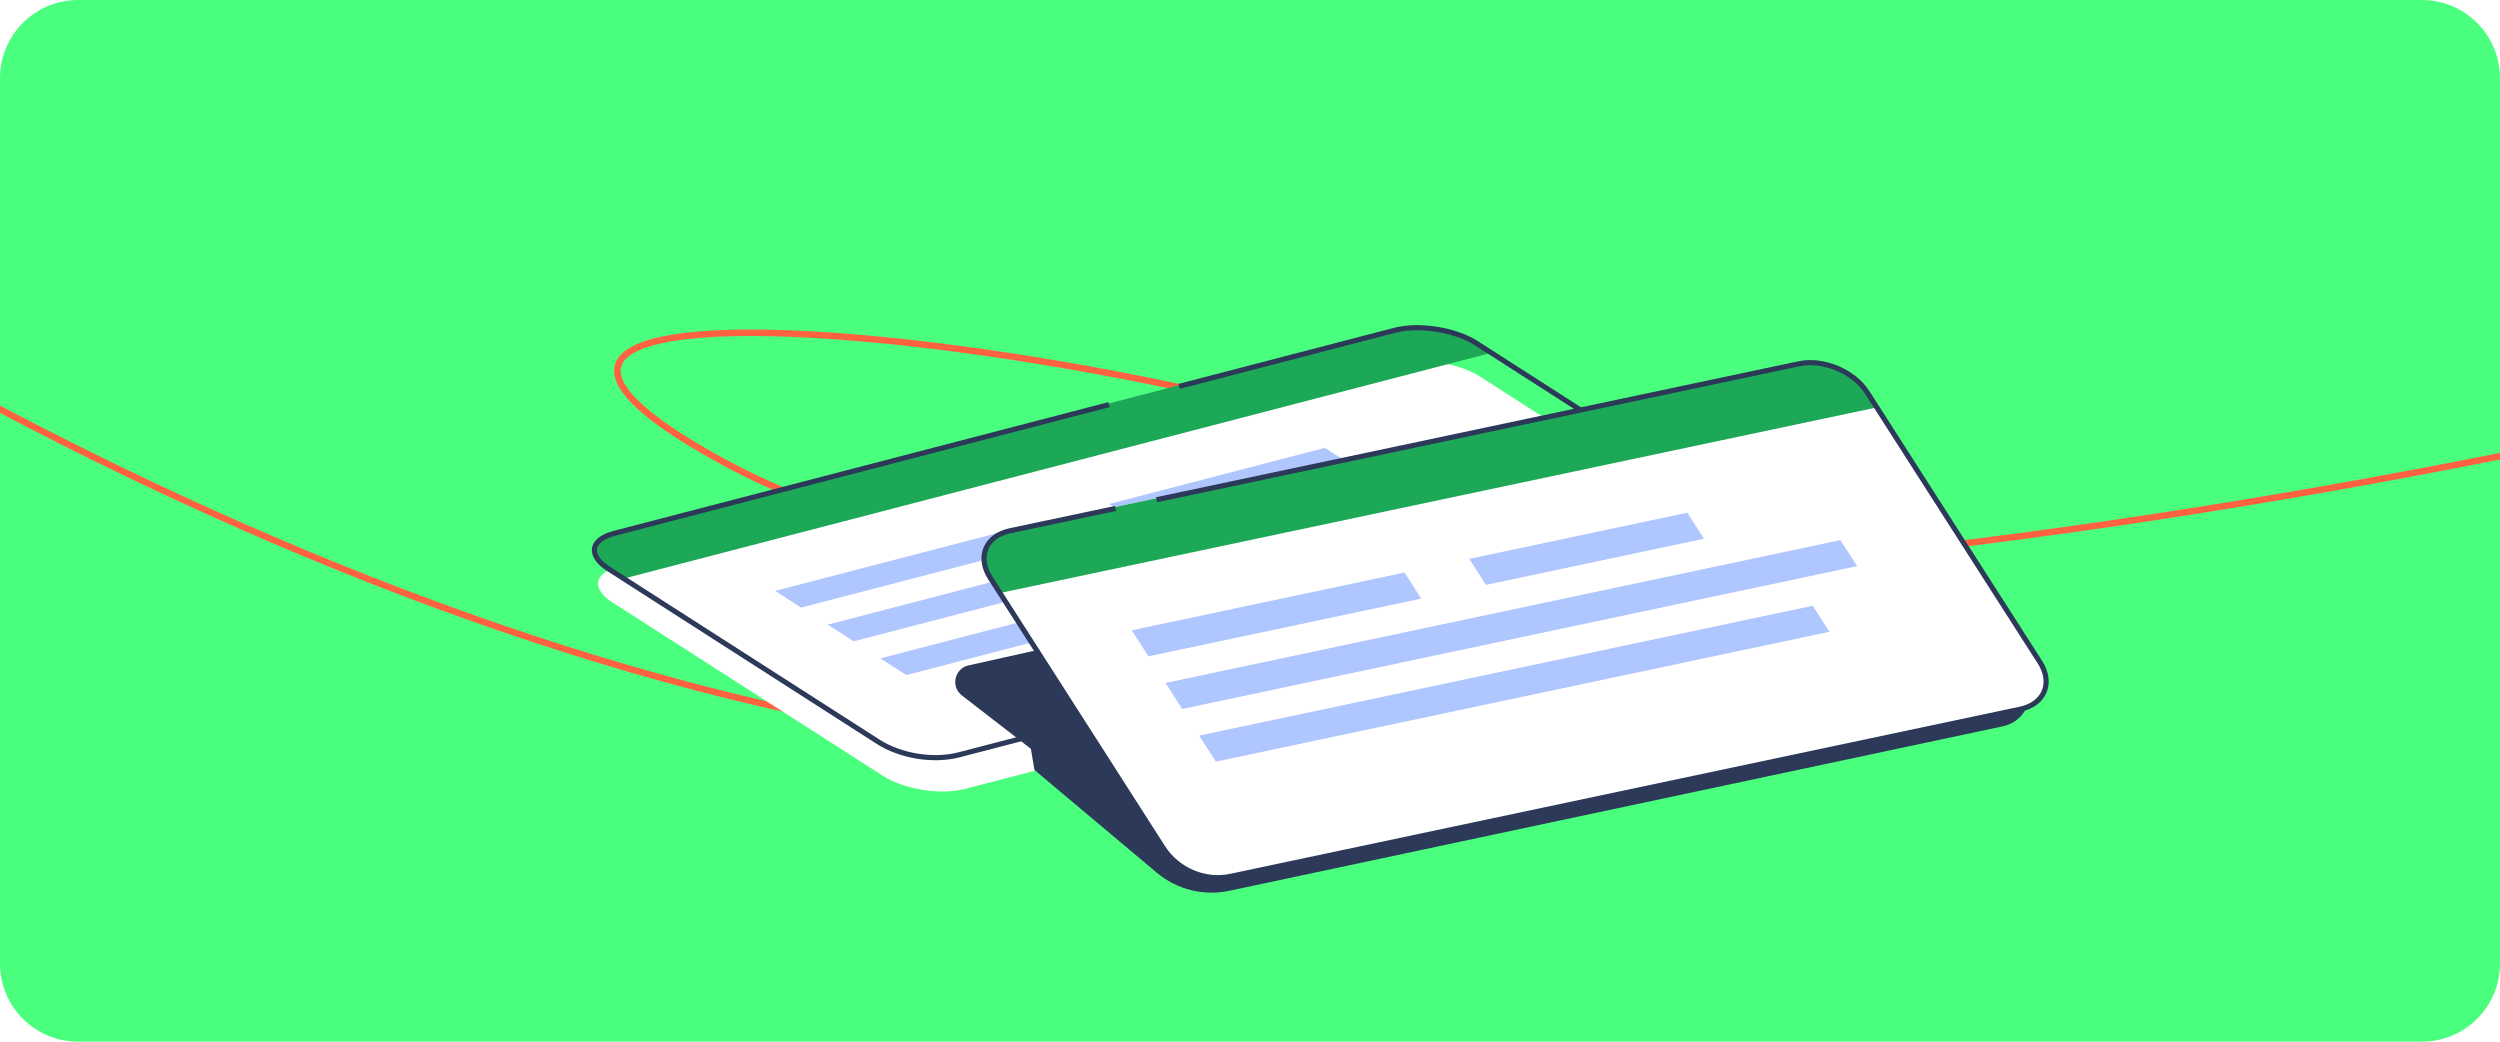
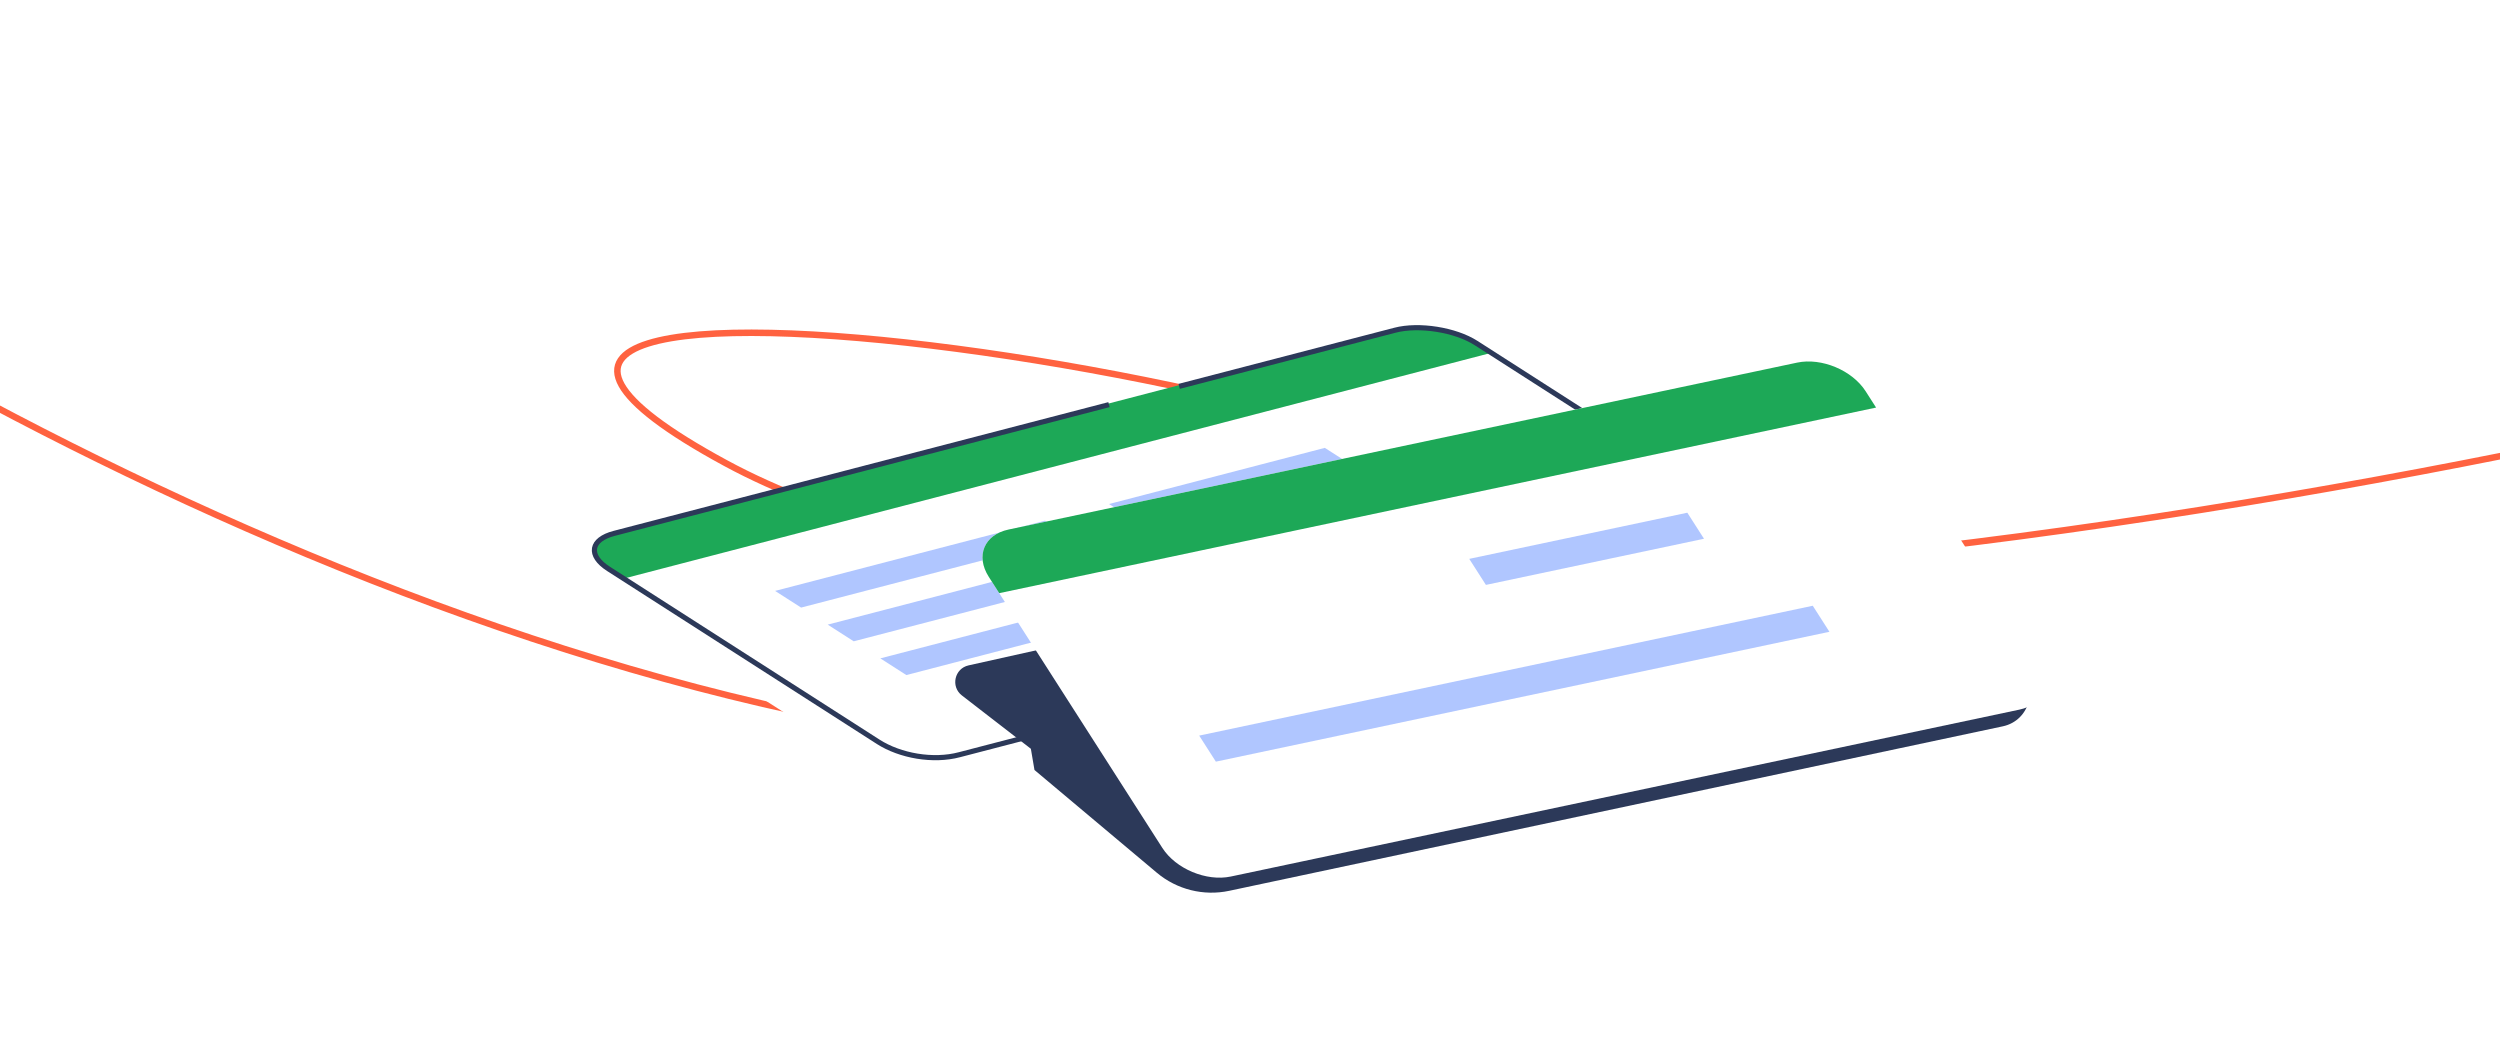
<svg xmlns="http://www.w3.org/2000/svg" width="384" height="160" viewBox="0 0 384 160" fill="none">
  <g clip-path="url(#clip0_7381_11172)">
-     <path d="M0 12C0 5.373 5.373 0 12 0H372C378.627 0 384 5.373 384 12V148C384 154.627 378.627 160 372 160H12C5.373 160 0 154.627 0 148V12Z" fill="#4BFF7E" />
    <path d="M455.976 53.375C408.501 66.237 328.188 83.15 253.936 88.084M253.936 88.084C197.034 91.865 143.691 88.611 111.414 71.111C37.664 31.122 232.478 58.645 253.936 88.084ZM253.936 88.084C259.535 95.765 253.331 103.576 227.475 110.353C127.514 136.551 -5.514 65.357 -59.533 26.485" stroke="#FF6240" />
    <g filter="url(#filter0_d_7381_11172)">
      <path d="M94.059 81.811C90.354 82.775 89.96 85.23 93.179 87.294L134.786 113.969C138.005 116.033 143.619 116.925 147.324 115.96L267.179 84.775C270.884 83.811 271.279 81.356 268.059 79.292L226.452 52.617C223.233 50.553 217.62 49.661 213.914 50.625L94.059 81.811Z" fill="white" />
    </g>
    <path d="M93.178 87.294C89.959 85.23 90.353 82.775 94.059 81.811L213.914 50.625C217.619 49.661 223.233 50.553 226.452 52.617L228.958 54.223L95.684 88.9L93.178 87.294Z" fill="#1DA857" />
    <path d="M135.218 101.126L228.474 76.862L232.471 79.424L139.215 103.689L135.218 101.126Z" fill="#B0C6FF" />
    <path d="M127.134 95.943L229.722 69.25L233.719 71.813L131.131 98.505L127.134 95.943Z" fill="#B0C6FF" />
    <path d="M119.052 90.763L160.516 79.974L164.513 82.537L123.049 93.325L119.052 90.763Z" fill="#B0C6FF" />
    <path d="M170.346 77.416L203.492 68.792L207.489 71.355L174.343 79.979L170.346 77.416Z" fill="#B0C6FF" />
    <path d="M181.12 59.346L214.265 50.723C217.948 49.761 223.537 50.646 226.735 52.7L267.768 79.005L268.168 79.261C271.372 81.319 270.98 83.759 267.291 84.716L147.369 115.923C143.323 116.998 138.266 116.1 134.893 113.941L93.469 87.379C90.262 85.327 90.656 82.88 94.345 81.924L170.338 62.152" stroke="#2C3959" stroke-width="0.79" />
    <path d="M309.96 102.497L278.575 75.449C277.325 74.372 275.64 73.948 274.03 74.307L148.772 102.202C146.612 102.683 145.992 105.463 147.742 106.817L158.341 115.012L158.895 118.27L177.695 134.056C180.775 136.642 184.875 137.665 188.808 136.829L307.637 111.562C311.862 110.664 313.233 105.317 309.96 102.497Z" fill="#2C3959" />
    <path d="M154.922 81.334C151.177 82.127 149.814 85.381 151.876 88.602L178.535 130.237C180.597 133.459 185.305 135.428 189.05 134.635L310.175 108.999C313.92 108.206 315.283 104.952 313.221 101.73L286.562 60.095C284.499 56.874 279.792 54.905 276.047 55.697L154.922 81.334Z" fill="white" />
    <path d="M151.876 88.602C149.813 85.381 151.177 82.127 154.922 81.334L276.047 55.697C279.791 54.905 284.499 56.874 286.562 60.095L288.167 62.603L153.481 91.11L151.876 88.602Z" fill="#1DA857" />
    <path d="M184.196 112.989L278.44 93.042L281 97.042L186.757 116.989L184.196 112.989Z" fill="#B0C6FF" />
-     <path d="M179.017 104.899L282.692 82.956L285.253 86.956L181.578 108.899L179.017 104.899Z" fill="#B0C6FF" />
-     <path d="M173.838 96.812L215.741 87.944L218.302 91.943L176.399 100.812L173.838 96.812Z" fill="#B0C6FF" />
    <path d="M225.676 85.841L259.173 78.751L261.734 82.751L228.236 89.841L225.676 85.841Z" fill="#B0C6FF" />
-     <path d="M177.653 76.76L231.932 65.272L276.324 55.877C280.047 55.085 284.735 57.042 286.783 60.246L313.075 101.304L313.331 101.703C315.382 104.915 314.027 108.15 310.301 108.935L189.105 134.591C185.008 135.487 180.806 133.585 178.643 130.215L152.103 88.757C150.047 85.553 151.407 82.311 155.133 81.526L171.345 78.095" stroke="#2C3959" stroke-width="0.79" />
  </g>
  <defs>
    <filter id="filter0_d_7381_11172" x="91.001" y="50.237" width="180.108" height="71.335" filterUnits="userSpaceOnUse" color-interpolation-filters="sRGB">
      <feFlood flood-opacity="0" result="BackgroundImageFix" />
      <feColorMatrix in="SourceAlpha" type="matrix" values="0 0 0 0 0 0 0 0 0 0 0 0 0 0 0 0 0 0 127 0" result="hardAlpha" />
      <feOffset dx="0.87" dy="5.223" />
      <feComposite in2="hardAlpha" operator="out" />
      <feColorMatrix type="matrix" values="0 0 0 0 0.173 0 0 0 0 0.224 0 0 0 0 0.349 0 0 0 1 0" />
      <feBlend mode="normal" in2="BackgroundImageFix" result="effect1_dropShadow_7381_11172" />
      <feBlend mode="normal" in="SourceGraphic" in2="effect1_dropShadow_7381_11172" result="shape" />
    </filter>
    <clipPath id="clip0_7381_11172">
      <path d="M0 12C0 5.373 5.373 0 12 0H372C378.627 0 384 5.373 384 12V148C384 154.627 378.627 160 372 160H12C5.373 160 0 154.627 0 148V12Z" fill="white" />
    </clipPath>
  </defs>
</svg>